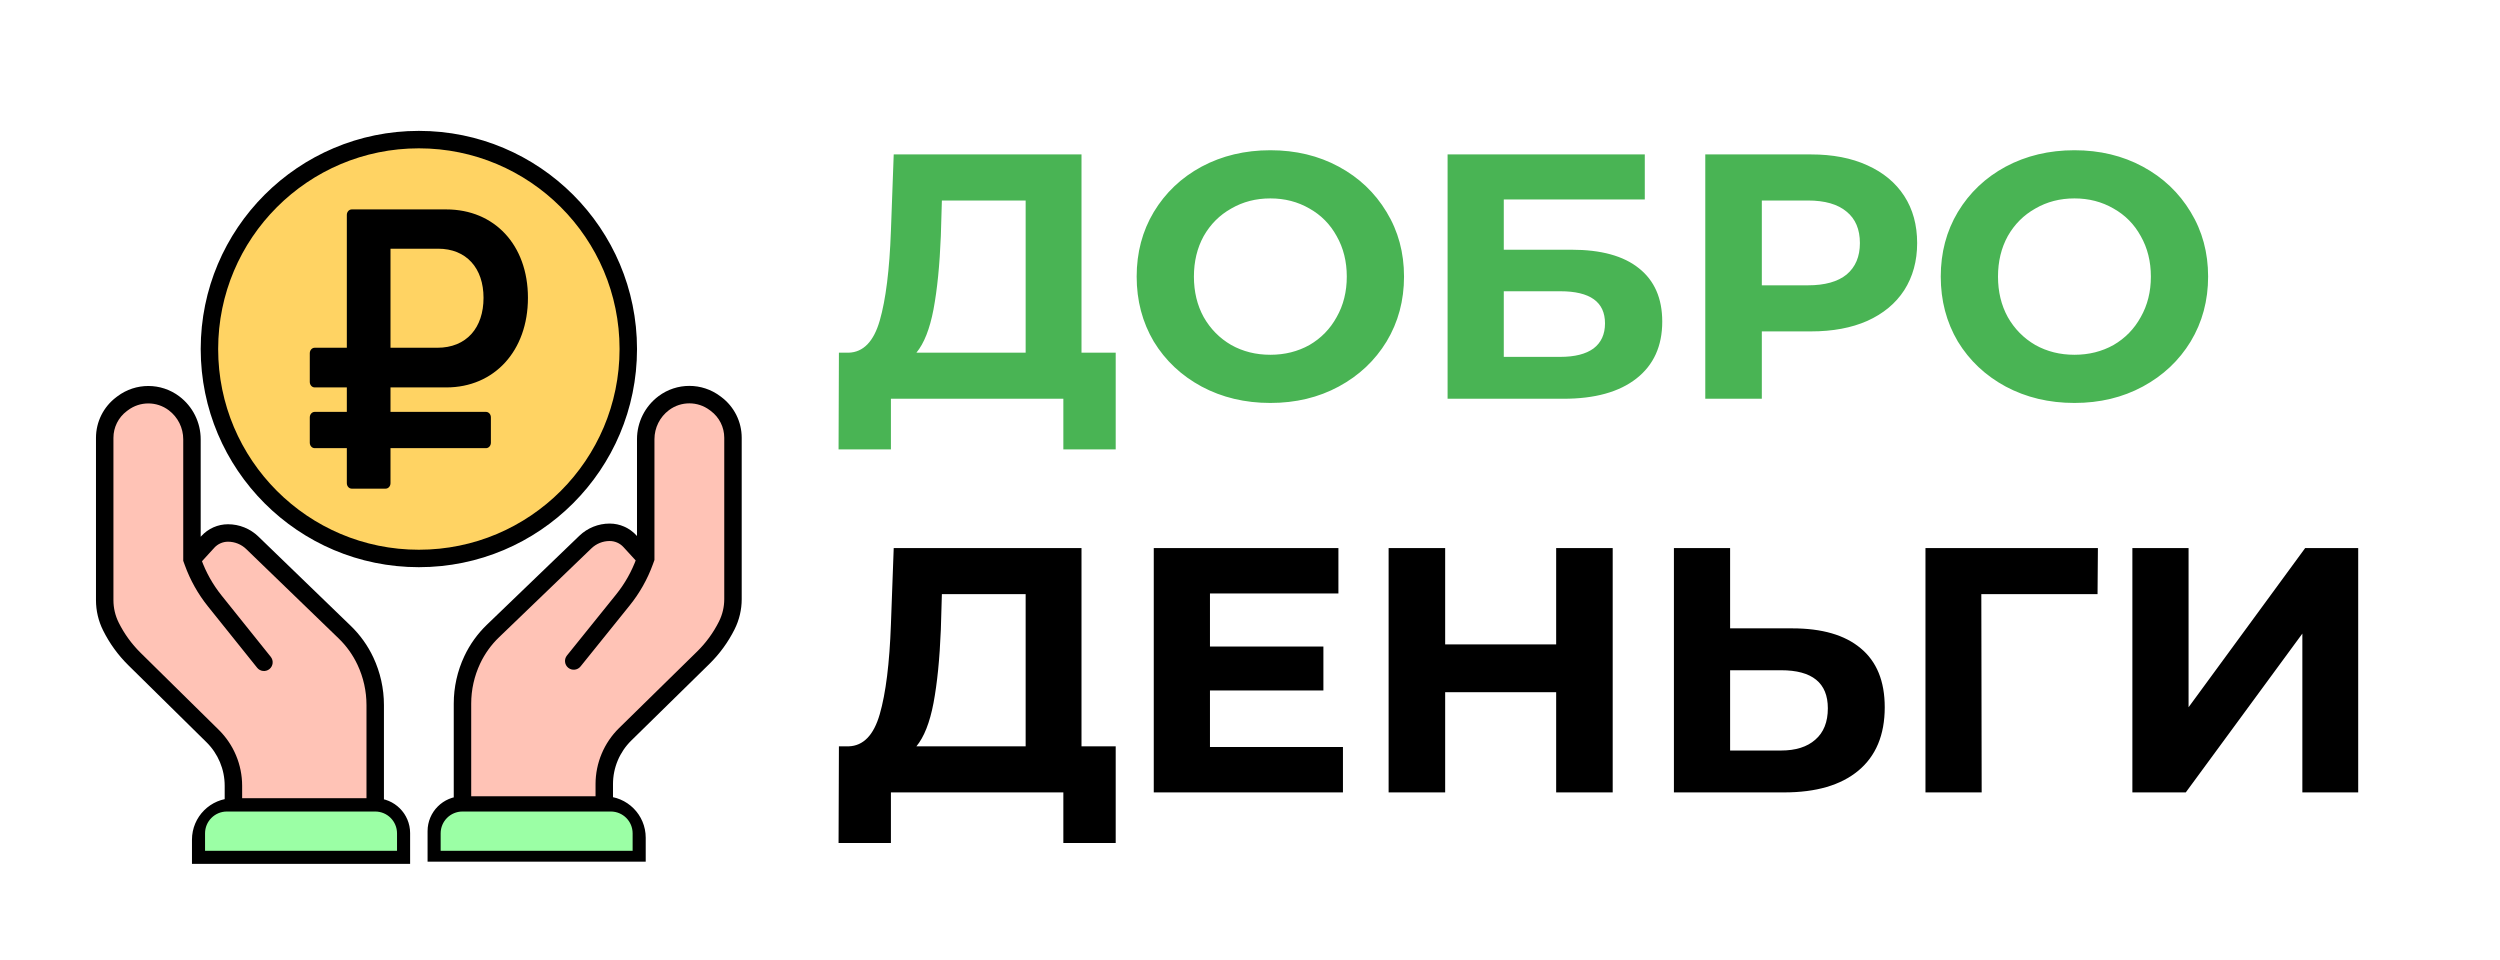
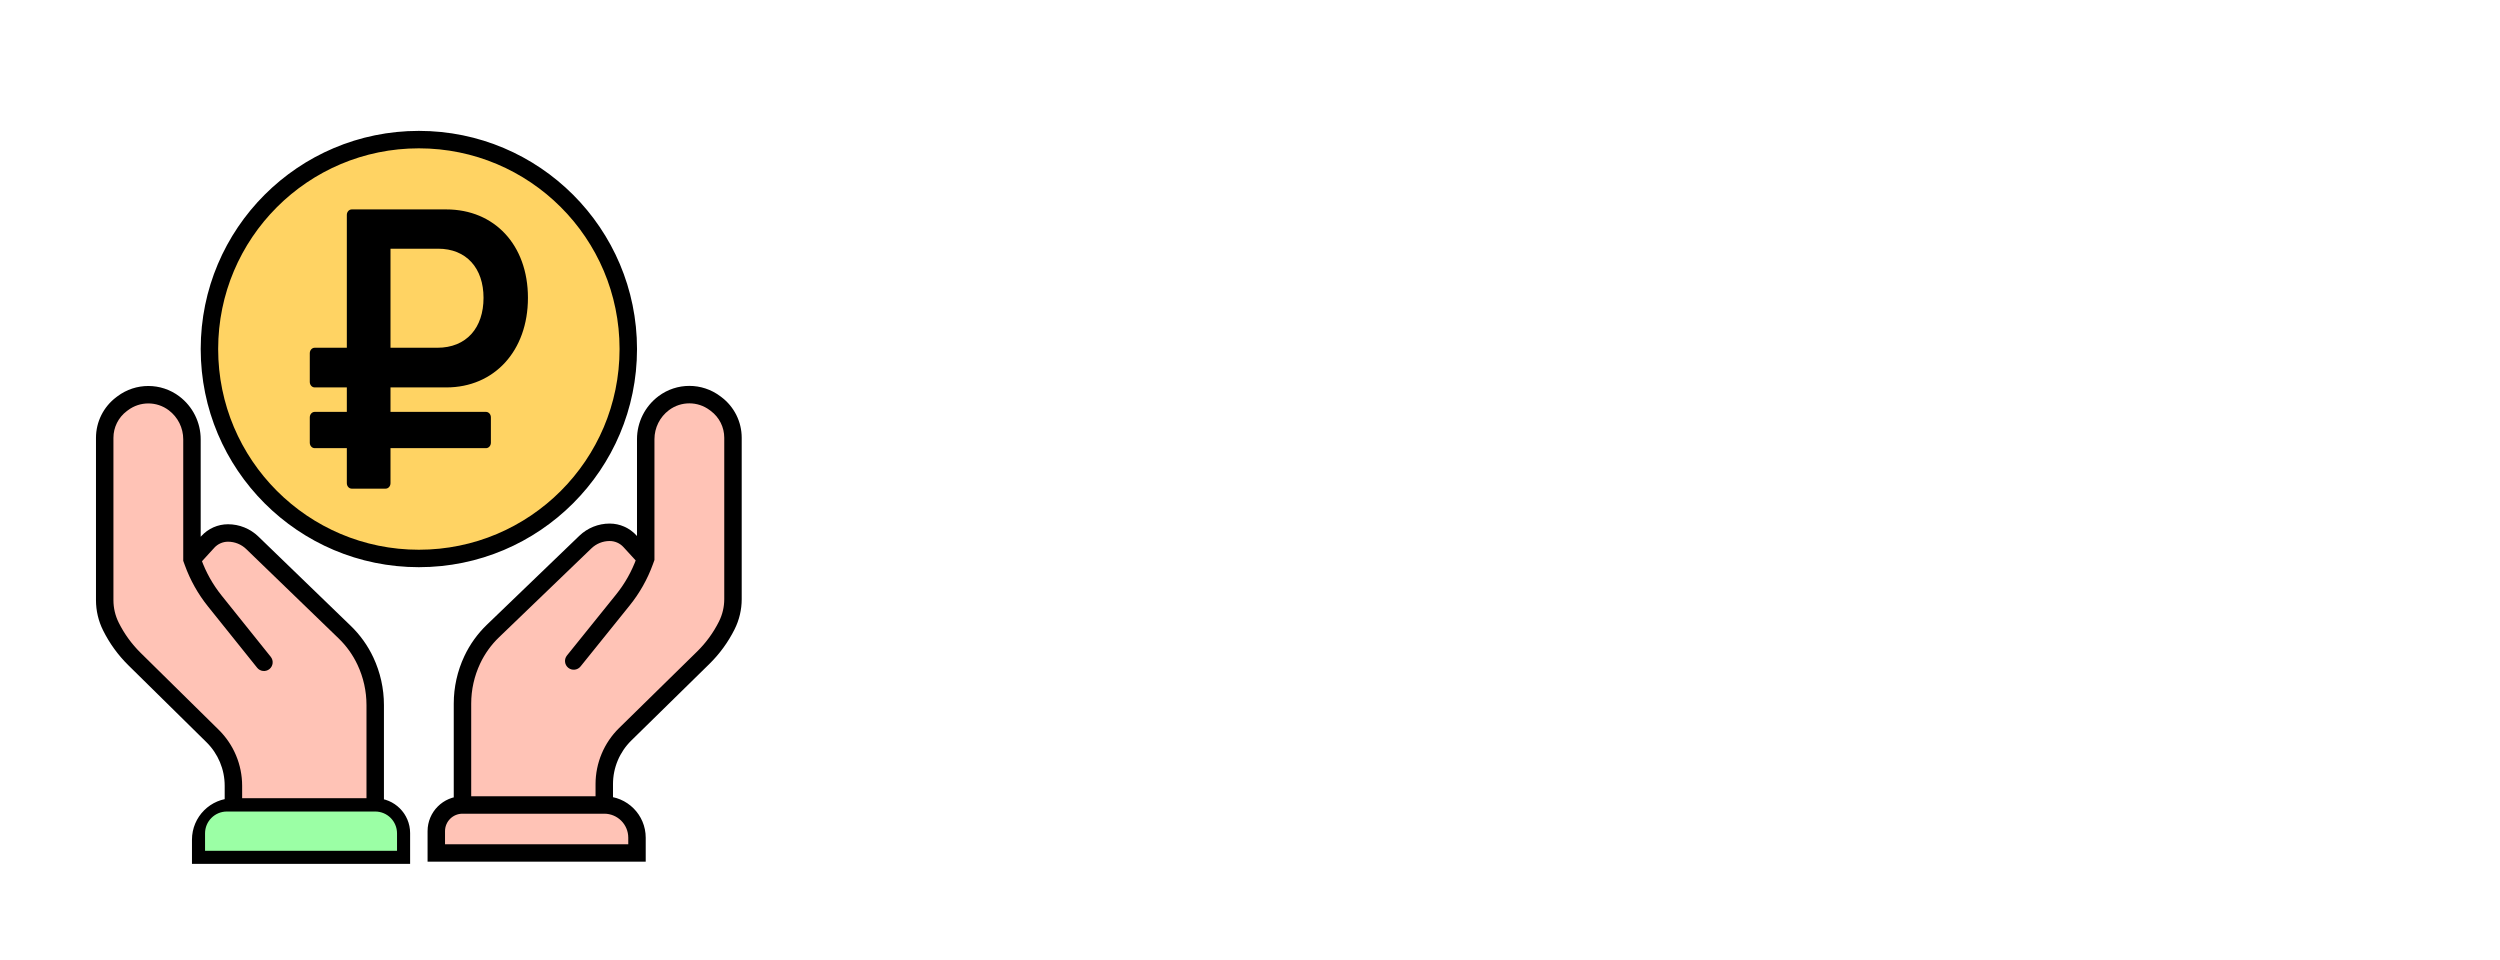
<svg xmlns="http://www.w3.org/2000/svg" width="362" height="139" viewBox="0 0 362 139" fill="none">
  <g clip-path="url(#clip0_730_5595)">
    <path d="M92.237 123.51H63.176V120.351C63.176 118.258 64.873 116.561 66.966 116.561V101.883C66.966 99.692 67.45 97.528 68.383 95.545C69.117 93.985 70.13 92.573 71.373 91.377L84.762 78.493C85.707 77.584 86.968 77.076 88.279 77.076C89.392 77.076 90.454 77.543 91.206 78.363L93.5 80.866V63.596C93.5 61.542 94.467 59.609 96.11 58.377C98.307 56.729 101.329 56.729 103.526 58.377L103.695 58.503C105.231 59.656 106.136 61.464 106.136 63.385V86.76C106.136 88.077 105.829 89.377 105.24 90.555C104.369 92.297 103.215 93.881 101.825 95.245L90.529 106.323C88.591 108.224 87.499 110.825 87.499 113.54V116.561C90.115 116.561 92.237 118.682 92.237 121.299V123.51Z" fill="#FFC3B6" />
    <path d="M63.176 123.51H61.912V124.774H63.176V123.51ZM92.237 123.51V124.774H93.5V123.51H92.237ZM71.373 91.377L72.249 92.288L72.249 92.288L71.373 91.377ZM84.762 78.493L83.886 77.583L83.886 77.583L84.762 78.493ZM91.206 78.363L92.137 77.509L92.137 77.509L91.206 78.363ZM93.5 80.866L94.688 81.298L94.764 81.089V80.866H93.5ZM93.349 81.282L94.537 81.714L94.537 81.714L93.349 81.282ZM90.195 86.875L89.211 86.083L89.211 86.083L90.195 86.875ZM82.092 94.92C81.655 95.463 81.74 96.259 82.284 96.697C82.827 97.134 83.623 97.049 84.06 96.505L82.092 94.92ZM103.526 58.377L102.768 59.388L102.768 59.388L103.526 58.377ZM103.695 58.503L104.453 57.492L104.453 57.492L103.695 58.503ZM101.825 95.245L102.71 96.147L102.71 96.147L101.825 95.245ZM90.529 106.323L89.644 105.421L89.644 105.421L90.529 106.323ZM105.24 90.555L106.37 91.12L106.37 91.12L105.24 90.555ZM96.11 58.377L95.352 57.366L95.352 57.366L96.11 58.377ZM68.383 95.545L67.24 95.007L67.24 95.007L68.383 95.545ZM63.176 124.774H92.237V122.247H63.176V124.774ZM93.5 123.51V121.299H90.973V123.51H93.5ZM61.912 120.351V123.51H64.439V120.351H61.912ZM68.23 116.561V101.883H65.703V116.561H68.23ZM72.249 92.288L85.638 79.403L83.886 77.583L70.496 90.467L72.249 92.288ZM90.274 79.217L92.569 81.72L94.432 80.012L92.137 77.509L90.274 79.217ZM92.313 80.434L92.162 80.85L94.537 81.714L94.688 81.298L92.313 80.434ZM89.211 86.083L82.092 94.92L84.06 96.505L91.179 87.668L89.211 86.083ZM94.764 80.866V63.596H92.237V80.866H94.764ZM102.768 59.388L102.937 59.514L104.453 57.492L104.284 57.366L102.768 59.388ZM104.872 63.385V86.76H107.399V63.385H104.872ZM100.94 94.343L89.644 105.421L91.414 107.226L102.71 96.147L100.94 94.343ZM87.499 115.297H66.966V117.824H87.499V115.297ZM86.235 113.54V116.561H88.762V113.54H86.235ZM89.644 105.421C87.464 107.56 86.235 110.486 86.235 113.54H88.762C88.762 111.165 89.718 108.889 91.414 107.226L89.644 105.421ZM104.109 89.99C103.301 91.606 102.23 93.077 100.94 94.343L102.71 96.147C104.2 94.686 105.436 92.987 106.37 91.12L104.109 89.99ZM104.872 86.76C104.872 87.881 104.611 88.987 104.109 89.99L106.37 91.12C107.047 89.766 107.399 88.273 107.399 86.76H104.872ZM94.764 63.596C94.764 61.94 95.543 60.381 96.868 59.388L95.352 57.366C93.391 58.837 92.237 61.145 92.237 63.596H94.764ZM92.162 80.85C91.473 82.745 90.476 84.513 89.211 86.083L91.179 87.668C92.618 85.882 93.753 83.87 94.537 81.714L92.162 80.85ZM88.279 78.339C89.038 78.339 89.762 78.657 90.274 79.217L92.137 77.509C91.146 76.428 89.746 75.812 88.279 75.812V78.339ZM69.526 96.083C70.195 94.663 71.117 93.376 72.249 92.288L70.496 90.467C69.143 91.769 68.039 93.308 67.24 95.007L69.526 96.083ZM68.23 101.883C68.23 99.878 68.672 97.897 69.526 96.083L67.24 95.007C66.228 97.158 65.703 99.506 65.703 101.883H68.23ZM102.937 59.514C104.155 60.428 104.872 61.862 104.872 63.385H107.399C107.399 61.067 106.308 58.883 104.453 57.492L102.937 59.514ZM64.439 120.351C64.439 118.956 65.571 117.824 66.966 117.824V115.297C64.175 115.297 61.912 117.56 61.912 120.351H64.439ZM85.638 79.403C86.348 78.721 87.294 78.339 88.279 78.339V75.812C86.641 75.812 85.067 76.447 83.886 77.583L85.638 79.403ZM96.868 59.388C98.616 58.077 101.02 58.077 102.768 59.388L104.284 57.366C101.638 55.381 97.998 55.381 95.352 57.366L96.868 59.388ZM93.5 121.299C93.5 117.984 90.813 115.297 87.499 115.297V117.824C89.418 117.824 90.973 119.38 90.973 121.299H93.5Z" fill="black" />
    <path d="M29.06 123.826H58.121V120.635C58.121 118.541 56.424 116.844 54.331 116.844V102.091C54.331 99.894 53.847 97.724 52.916 95.735C52.18 94.165 51.165 92.743 49.919 91.538L36.532 78.597C35.589 77.685 34.329 77.175 33.017 77.175C31.905 77.175 30.844 77.644 30.094 78.465L27.797 80.984V63.609C27.797 61.561 26.834 59.631 25.198 58.398C22.996 56.739 19.961 56.739 17.759 58.398L17.591 58.525C16.061 59.678 15.161 61.483 15.161 63.398V86.91C15.161 88.23 15.467 89.533 16.056 90.715C16.927 92.466 18.084 94.061 19.477 95.434L30.785 106.576C32.713 108.476 33.798 111.069 33.798 113.776V116.844C31.181 116.844 29.06 118.966 29.06 121.583V123.826Z" fill="#FFC3B6" />
    <path d="M58.121 123.826H59.385V125.09H58.121V123.826ZM29.06 123.826V125.09H27.797V123.826H29.06ZM49.919 91.538L49.04 92.447L49.04 92.447L49.919 91.538ZM36.532 78.597L35.653 79.505L35.653 79.505L36.532 78.597ZM30.094 78.465L31.028 79.317L31.028 79.317L30.094 78.465ZM27.797 80.984L26.608 81.414L26.533 81.205V80.984H27.797ZM27.955 81.422L26.767 81.852L26.767 81.852L27.955 81.422ZM31.091 87.008L32.077 86.217L32.077 86.217L31.091 87.008ZM39.206 95.109C39.643 95.653 39.555 96.448 39.011 96.885C38.467 97.322 37.671 97.234 37.235 96.69L39.206 95.109ZM17.759 58.398L18.52 59.407L18.52 59.407L17.759 58.398ZM17.591 58.525L16.831 57.516L16.831 57.516L17.591 58.525ZM19.477 95.434L20.364 94.534L20.364 94.534L19.477 95.434ZM30.785 106.576L29.898 107.476L29.898 107.476L30.785 106.576ZM16.056 90.715L14.925 91.278L14.925 91.278L16.056 90.715ZM25.198 58.398L25.959 57.389L25.959 57.389L25.198 58.398ZM52.916 95.735L51.771 96.271L51.771 96.271L52.916 95.735ZM58.121 125.09H29.06V122.563H58.121V125.09ZM27.797 123.826V121.583H30.323V123.826H27.797ZM59.385 120.635V123.826H56.858V120.635H59.385ZM53.067 116.844V102.091H55.594V116.844H53.067ZM49.04 92.447L35.653 79.505L37.41 77.688L50.797 90.63L49.04 92.447ZM31.028 79.317L28.73 81.835L26.863 80.132L29.161 77.614L31.028 79.317ZM28.985 80.554L29.143 80.992L26.767 81.852L26.608 81.414L28.985 80.554ZM32.077 86.217L39.206 95.109L37.235 96.69L30.105 87.798L32.077 86.217ZM26.533 80.984V63.609H29.06V80.984H26.533ZM18.52 59.407L18.351 59.534L16.831 57.516L16.999 57.389L18.52 59.407ZM16.425 63.398V86.91H13.898V63.398H16.425ZM20.364 94.534L31.671 105.676L29.898 107.476L18.59 96.334L20.364 94.534ZM33.798 115.581H54.331V118.108H33.798V115.581ZM35.062 113.776V116.844H32.535V113.776H35.062ZM31.671 105.676C33.84 107.813 35.062 110.731 35.062 113.776H32.535C32.535 111.408 31.585 109.138 29.898 107.476L31.671 105.676ZM17.187 90.152C17.996 91.778 19.07 93.259 20.364 94.534L18.59 96.334C17.097 94.863 15.859 93.155 14.925 91.278L17.187 90.152ZM16.425 86.91C16.425 88.035 16.686 89.145 17.187 90.152L14.925 91.278C14.249 89.921 13.898 88.426 13.898 86.91H16.425ZM26.533 63.609C26.533 61.957 25.757 60.401 24.438 59.407L25.959 57.389C27.912 58.861 29.06 61.164 29.06 63.609H26.533ZM29.143 80.992C29.828 82.883 30.819 84.648 32.077 86.217L30.105 87.798C28.674 86.013 27.546 84.004 26.767 81.852L29.143 80.992ZM33.017 78.439C32.26 78.439 31.538 78.758 31.028 79.317L29.161 77.614C30.15 76.53 31.55 75.912 33.017 75.912V78.439ZM51.771 96.271C51.101 94.84 50.176 93.544 49.04 92.447L50.797 90.63C52.154 91.941 53.259 93.49 54.06 95.199L51.771 96.271ZM53.067 102.091C53.067 100.079 52.625 98.092 51.771 96.271L54.06 95.199C55.07 97.356 55.594 99.709 55.594 102.091H53.067ZM18.351 59.534C17.138 60.448 16.425 61.879 16.425 63.398H13.898C13.898 61.086 14.984 58.908 16.831 57.516L18.351 59.534ZM56.858 120.635C56.858 119.239 55.726 118.108 54.331 118.108V115.581C57.122 115.581 59.385 117.844 59.385 120.635H56.858ZM35.653 79.505C34.946 78.821 34.001 78.439 33.017 78.439V75.912C34.656 75.912 36.231 76.549 37.41 77.688L35.653 79.505ZM24.438 59.407C22.686 58.087 20.272 58.087 18.52 59.407L16.999 57.389C19.651 55.391 23.306 55.391 25.959 57.389L24.438 59.407ZM27.797 121.583C27.797 118.268 30.484 115.581 33.798 115.581V118.108C31.879 118.108 30.323 119.664 30.323 121.583H27.797Z" fill="black" />
    <circle cx="60.651" cy="50.54" r="30.325" fill="#FFD363" stroke="black" stroke-width="2.527" />
    <path d="M49.923 50.354H50.221V50.049V31.118C50.221 30.661 50.556 30.324 50.929 30.324H64.621C68.114 30.324 71.064 31.614 73.142 33.847C75.221 36.081 76.446 39.278 76.446 43.126C76.446 46.975 75.221 50.216 73.14 52.493C71.061 54.768 68.111 56.099 64.621 56.099H56.843H56.545V56.404V59.336V59.641H56.843H70.374C70.747 59.641 71.081 59.977 71.081 60.435V64.1C71.081 64.557 70.747 64.894 70.374 64.894H56.843H56.545V65.199V69.963C56.545 70.421 56.21 70.757 55.837 70.757H50.929C50.556 70.757 50.221 70.421 50.221 69.963V65.199V64.894H49.923H45.565C45.192 64.894 44.857 64.557 44.857 64.1V60.435C44.857 59.977 45.192 59.641 45.565 59.641H49.923H50.221V59.336V56.404V56.099H49.923H45.565C45.192 56.099 44.857 55.762 44.857 55.305V51.148C44.857 50.691 45.192 50.354 45.565 50.354H49.923ZM56.843 36.012H56.545V36.317V50.049V50.354H56.843H63.334C65.413 50.354 67.094 49.648 68.252 48.37C69.408 47.095 70.015 45.283 70.015 43.126C70.015 40.997 69.408 39.214 68.265 37.96C67.121 36.704 65.468 36.012 63.441 36.012H56.843Z" fill="black" />
    <path d="M29.691 120.667C29.691 118.922 31.106 117.508 32.85 117.508H54.33C56.075 117.508 57.489 118.922 57.489 120.667V123.194H29.691V120.667Z" fill="#9BFFA5" />
-     <path d="M63.807 120.667C63.807 118.922 65.221 117.508 66.966 117.508H88.445C90.19 117.508 91.604 118.922 91.604 120.667V123.194H63.807V120.667Z" fill="#9BFFA5" />
  </g>
-   <path d="M161.554 51.069V65.069H153.973V57.74H129.005V65.069H121.424L121.475 51.069H122.89C125.013 51.001 126.512 49.452 127.388 46.419C128.264 43.387 128.803 39.057 129.005 33.43L129.41 22.361H156.601V51.069H161.554ZM136.233 34.188C136.064 38.4 135.71 41.938 135.171 44.802C134.632 47.632 133.807 49.721 132.695 51.069H148.514V29.033H136.384L136.233 34.188ZM183.946 58.347C180.273 58.347 176.955 57.555 173.99 55.971C171.058 54.388 168.75 52.214 167.065 49.452C165.414 46.655 164.589 43.521 164.589 40.051C164.589 36.58 165.414 33.464 167.065 30.701C168.75 27.904 171.058 25.714 173.99 24.131C176.955 22.547 180.273 21.755 183.946 21.755C187.619 21.755 190.921 22.547 193.852 24.131C196.784 25.714 199.092 27.904 200.776 30.701C202.461 33.464 203.303 36.58 203.303 40.051C203.303 43.521 202.461 46.655 200.776 49.452C199.092 52.214 196.784 54.388 193.852 55.971C190.921 57.555 187.619 58.347 183.946 58.347ZM183.946 51.372C186.035 51.372 187.922 50.9 189.607 49.957C191.291 48.98 192.605 47.632 193.549 45.914C194.526 44.195 195.015 42.241 195.015 40.051C195.015 37.861 194.526 35.907 193.549 34.188C192.605 32.47 191.291 31.139 189.607 30.195C187.922 29.218 186.035 28.73 183.946 28.73C181.857 28.73 179.97 29.218 178.286 30.195C176.601 31.139 175.27 32.47 174.293 34.188C173.349 35.907 172.878 37.861 172.878 40.051C172.878 42.241 173.349 44.195 174.293 45.914C175.27 47.632 176.601 48.98 178.286 49.957C179.97 50.9 181.857 51.372 183.946 51.372ZM209.611 22.361H238.166V28.881H217.748V36.159H227.553C231.832 36.159 235.083 37.052 237.307 38.838C239.565 40.624 240.693 43.201 240.693 46.571C240.693 50.108 239.447 52.855 236.953 54.809C234.46 56.763 230.939 57.74 226.39 57.74H209.611V22.361ZM225.935 51.675C228.024 51.675 229.625 51.271 230.737 50.462C231.849 49.62 232.405 48.407 232.405 46.823C232.405 43.724 230.248 42.174 225.935 42.174H217.748V51.675H225.935ZM262.238 22.361C265.372 22.361 268.084 22.884 270.375 23.928C272.7 24.973 274.486 26.455 275.733 28.376C276.979 30.297 277.603 32.571 277.603 35.199C277.603 37.793 276.979 40.068 275.733 42.022C274.486 43.943 272.7 45.425 270.375 46.47C268.084 47.48 265.372 47.986 262.238 47.986H255.112V57.74H246.924V22.361H262.238ZM261.783 41.314C264.243 41.314 266.113 40.792 267.393 39.748C268.674 38.669 269.314 37.153 269.314 35.199C269.314 33.211 268.674 31.695 267.393 30.65C266.113 29.572 264.243 29.033 261.783 29.033H255.112V41.314H261.783ZM300.378 58.347C296.705 58.347 293.387 57.555 290.421 55.971C287.49 54.388 285.182 52.214 283.497 49.452C281.846 46.655 281.021 43.521 281.021 40.051C281.021 36.58 281.846 33.464 283.497 30.701C285.182 27.904 287.49 25.714 290.421 24.131C293.387 22.547 296.705 21.755 300.378 21.755C304.051 21.755 307.353 22.547 310.284 24.131C313.215 25.714 315.523 27.904 317.208 30.701C318.893 33.464 319.735 36.58 319.735 40.051C319.735 43.521 318.893 46.655 317.208 49.452C315.523 52.214 313.215 54.388 310.284 55.971C307.353 57.555 304.051 58.347 300.378 58.347ZM300.378 51.372C302.467 51.372 304.354 50.9 306.039 49.957C307.723 48.98 309.037 47.632 309.981 45.914C310.958 44.195 311.447 42.241 311.447 40.051C311.447 37.861 310.958 35.907 309.981 34.188C309.037 32.47 307.723 31.139 306.039 30.195C304.354 29.218 302.467 28.73 300.378 28.73C298.289 28.73 296.402 29.218 294.717 30.195C293.033 31.139 291.702 32.47 290.725 34.188C289.781 35.907 289.31 37.861 289.31 40.051C289.31 42.241 289.781 44.195 290.725 45.914C291.702 47.632 293.033 48.98 294.717 49.957C296.402 50.9 298.289 51.372 300.378 51.372Z" fill="#49B454" />
-   <path d="M161.554 108.069V122.069H153.973V114.74H129.005V122.069H121.424L121.475 108.069H122.89C125.013 108.001 126.512 106.452 127.388 103.419C128.264 100.387 128.803 96.057 129.005 90.43L129.41 79.362H156.601V108.069H161.554ZM136.233 91.188C136.064 95.4 135.71 98.938 135.171 101.802C134.632 104.632 133.807 106.721 132.695 108.069H148.514V86.033H136.384L136.233 91.188ZM194.459 108.17V114.74H167.065V79.362H193.802V85.932H175.203V93.614H191.628V99.982H175.203V108.17H194.459ZM233.519 79.362V114.74H225.332V100.235H209.26V114.74H201.072V79.362H209.26V93.311H225.332V79.362H233.519ZM259.517 90.986C263.83 90.986 267.132 91.946 269.423 93.867C271.748 95.787 272.91 98.635 272.91 102.408C272.91 106.418 271.63 109.484 269.069 111.607C266.542 113.696 262.97 114.74 258.354 114.74H242.383V79.362H250.52V90.986H259.517ZM257.899 108.675C260.022 108.675 261.673 108.153 262.853 107.109C264.065 106.064 264.672 104.548 264.672 102.56C264.672 98.887 262.414 97.051 257.899 97.051H250.52V108.675H257.899ZM303.725 86.033H286.895L286.946 114.74H278.808V79.362H303.776L303.725 86.033ZM308.768 79.362H316.905V102.408L333.786 79.362H341.468V114.74H333.381V91.744L316.501 114.74H308.768V79.362Z" fill="black" />
  <defs>
    <clipPath id="clip0_730_5595">
      <rect width="94.764" height="116.244" fill="white" transform="translate(13.268 9.477)" />
    </clipPath>
  </defs>
</svg>